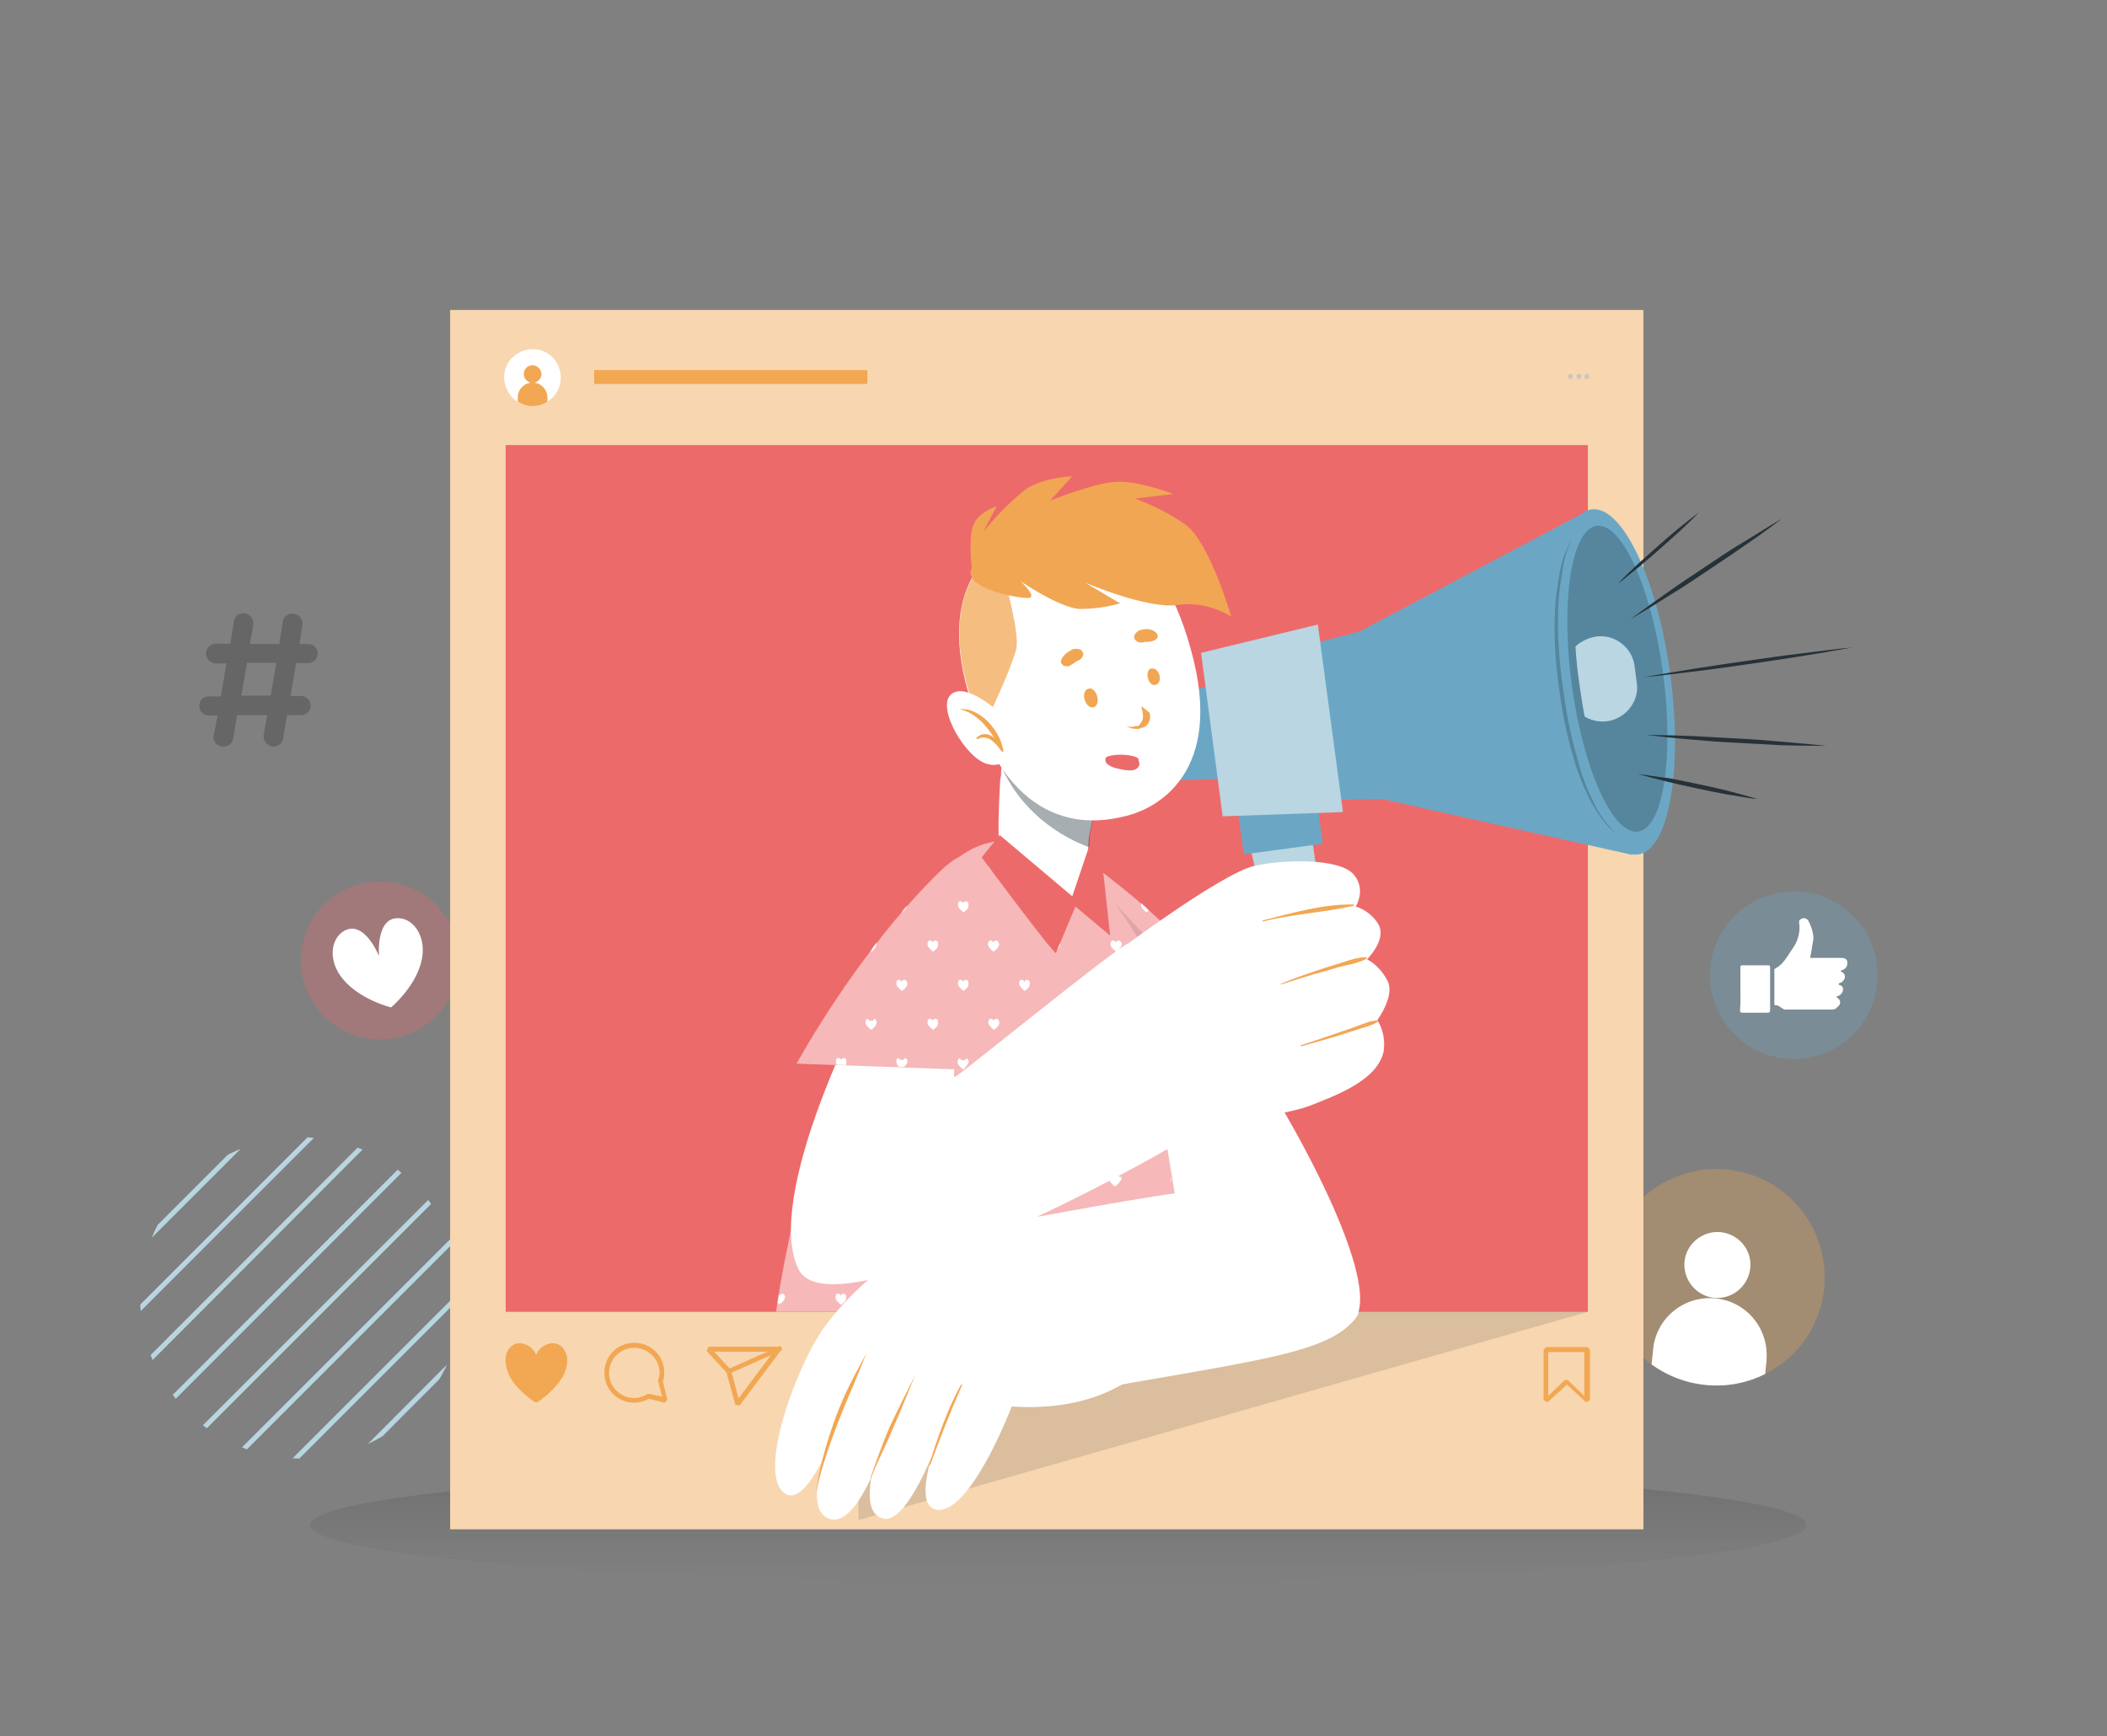
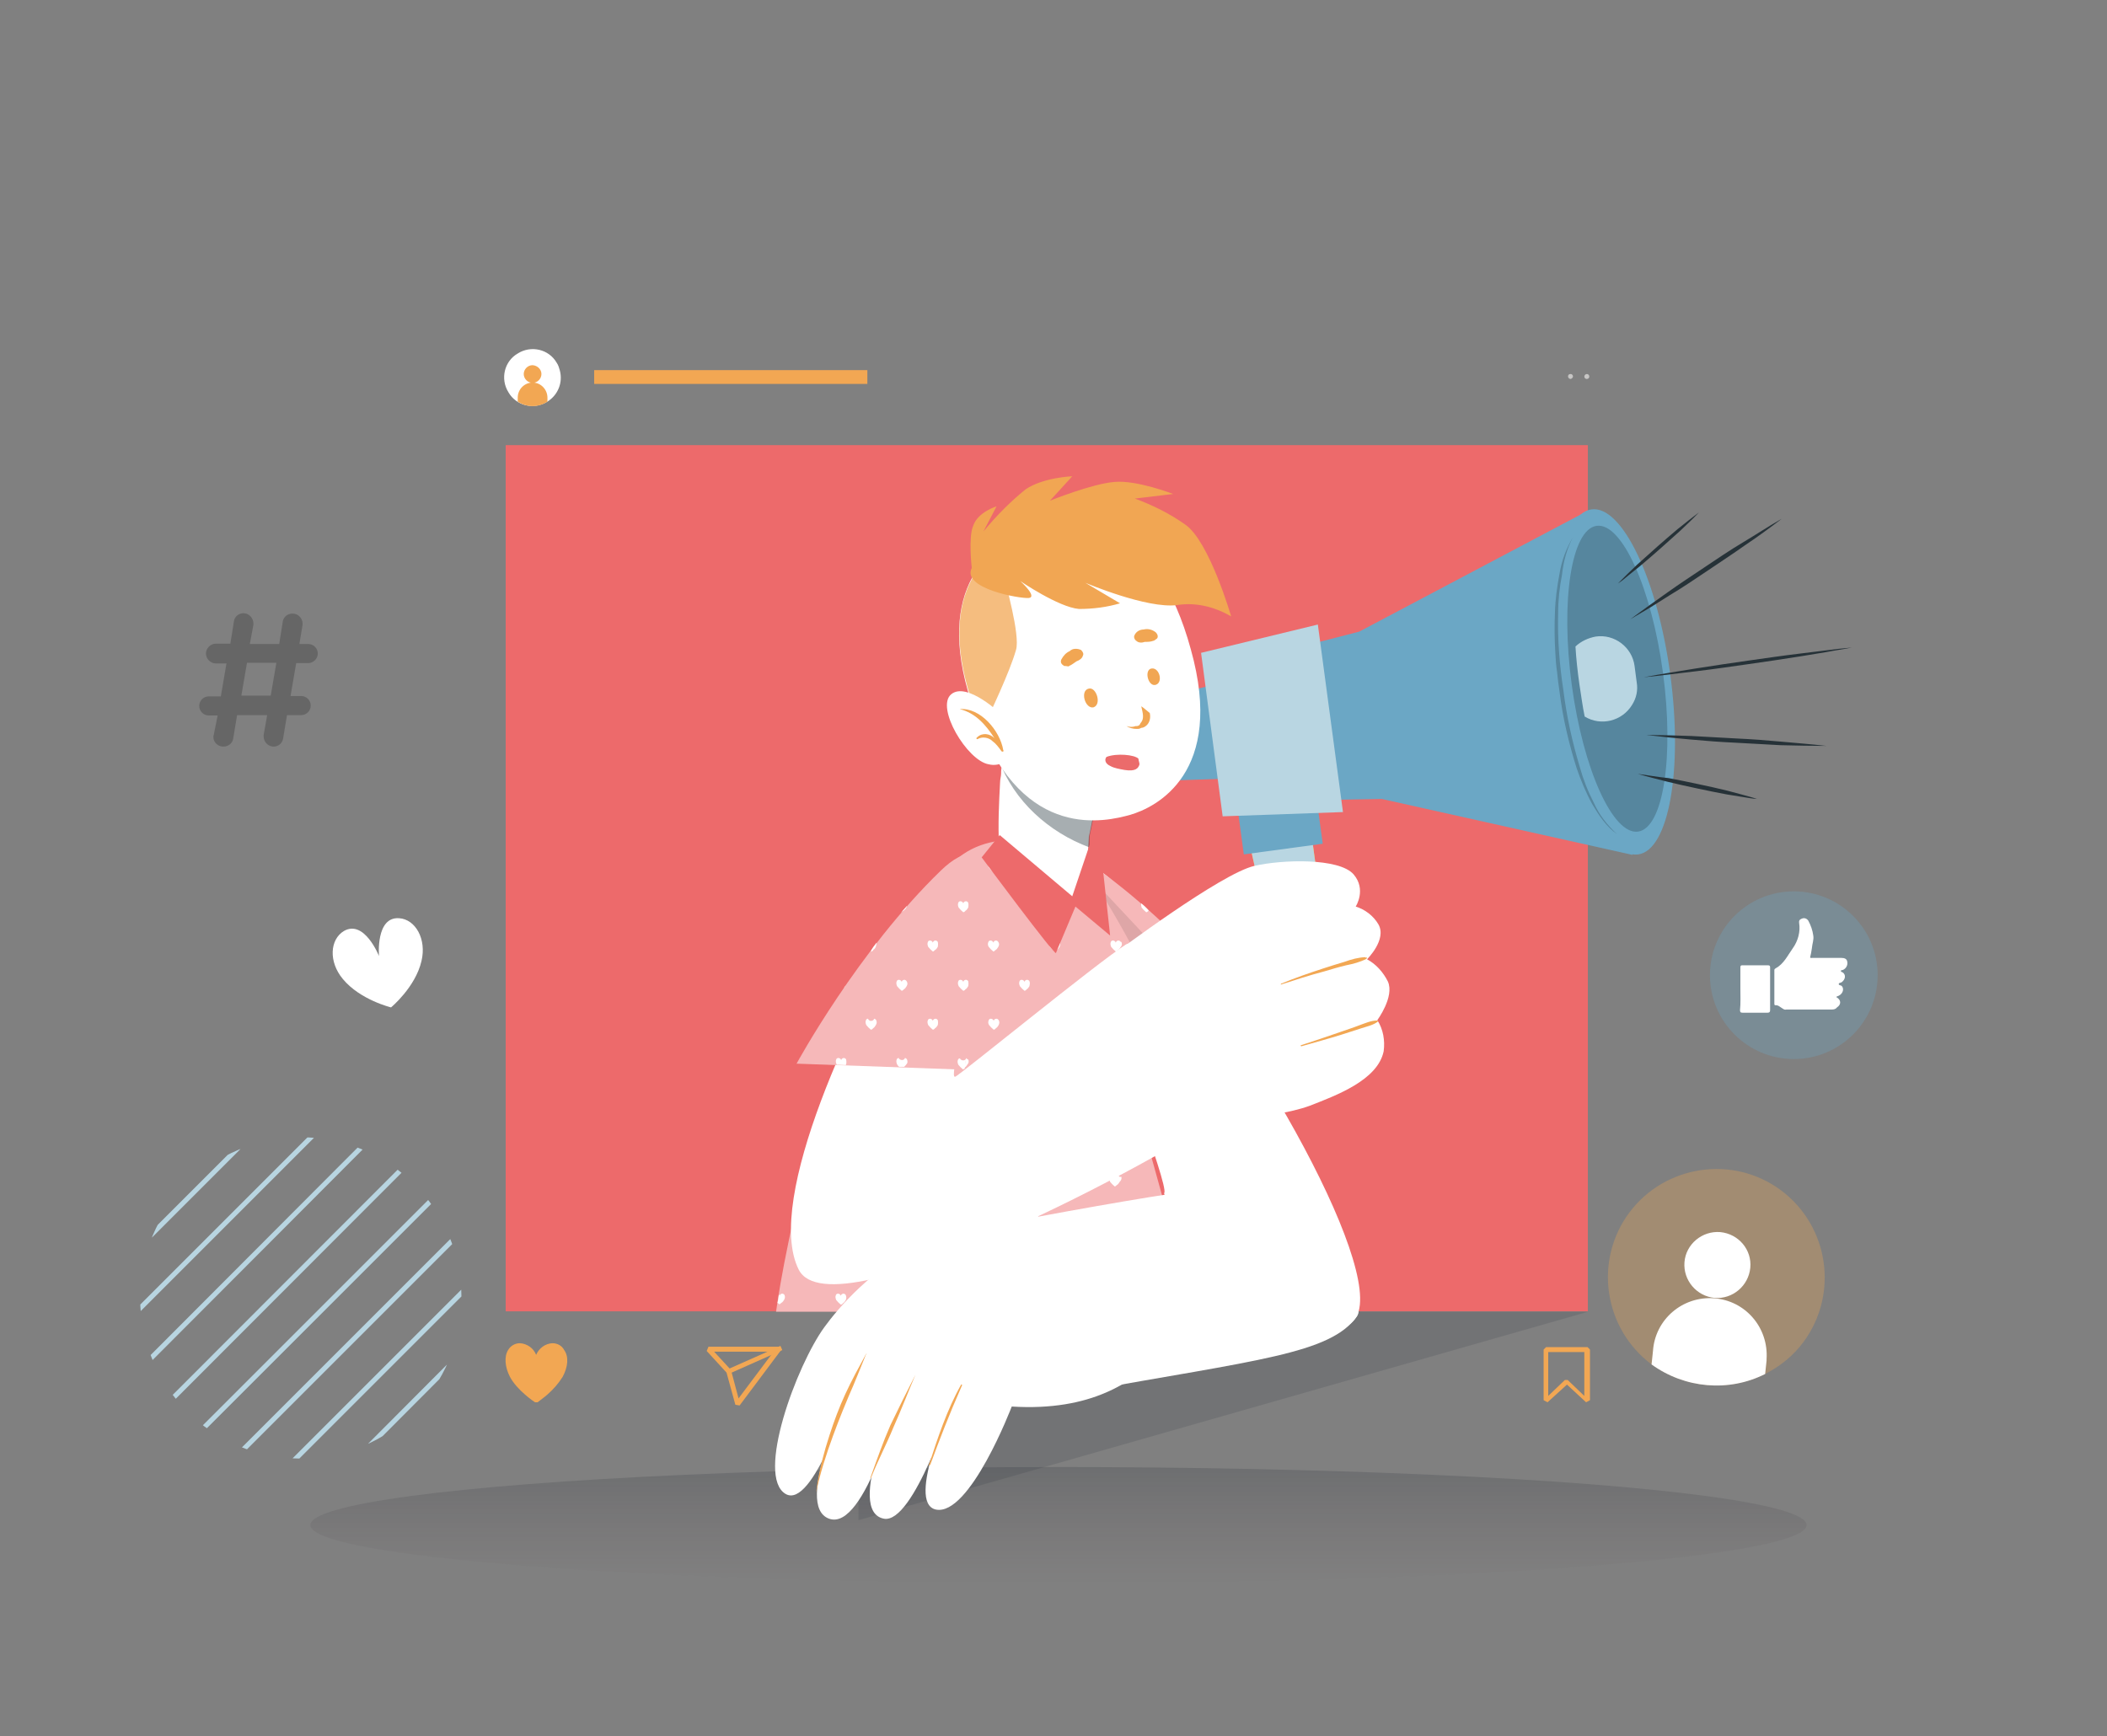
<svg xmlns="http://www.w3.org/2000/svg" xmlns:xlink="http://www.w3.org/1999/xlink" version="1.1" id="Livello_1" x="0px" y="0px" viewBox="0 0 595.4 490.7" style="enable-background:new 0 0 595.4 490.7;" xml:space="preserve">
  <rect x="0" y="0" width="595.4" height="490.7" fill="#808080" stroke="none" />
  <style type="text/css">
	.st0{clip-path:url(#SVGID_2_);}
	.st1{fill:none;stroke:#B8D5E1;stroke-width:1.393;stroke-miterlimit:10;}
	.st2{fill:url(#SVGID_3_);}
	.st3{opacity:0.3;fill:#ED6A6B;}
	.st4{fill:#FFFFFF;}
	.st5{opacity:0.3;fill:#F2A753;}
	.st6{opacity:0.2;enable-background:new    ;}
	.st7{opacity:0.3;fill:#6BA7C5;}
	.st8{fill-rule:evenodd;clip-rule:evenodd;fill:#FFFFFF;}
	.st9{fill:#F8D6AF;}
	.st10{fill:#ED6A6B;}
	.st11{fill:#F2A753;}
	.st12{fill:#C7C6C5;}
	.st13{opacity:0.14;fill:#212932;enable-background:new    ;}
	.st14{fill:#F6B8B9;}
	.st15{fill:#263238;}
	.st16{opacity:0.1;enable-background:new    ;}
	.st17{fill:#FFC72A;}
	.st18{fill:#B9D6E2;}
	.st19{fill:#6BA7C5;}
	.st20{opacity:0.39;fill:#1D2F36;enable-background:new    ;}
	.st21{opacity:0.74;fill:#F1A653;enable-background:new    ;}
	.st22{fill:#F1A653;}
	.st23{fill:#EB6B6B;}
</style>
  <g>
    <g>
      <g>
        <g>
          <defs>
            <circle id="SVGID_1_" cx="85" cy="366.8" r="45.4" />
          </defs>
          <clipPath id="SVGID_2_">
            <use xlink:href="#SVGID_1_" style="overflow:visible;" />
          </clipPath>
          <g class="st0">
            <line class="st1" x1="121" y1="253.3" x2="34.7" y2="339.6" />
            <line class="st1" x1="122.7" y1="269" x2="36.6" y2="355.1" />
            <line class="st1" x1="124.7" y1="284.6" x2="38.3" y2="371" />
            <line class="st1" x1="126.2" y1="300.1" x2="40.1" y2="386.4" />
            <line class="st1" x1="128.1" y1="315.8" x2="41.8" y2="402.2" />
            <line class="st1" x1="129.8" y1="331.3" x2="43.5" y2="417.6" />
            <line class="st1" x1="131.4" y1="347" x2="45.3" y2="433.1" />
            <line class="st1" x1="133.3" y1="362.5" x2="47" y2="448.8" />
            <line class="st1" x1="135" y1="377.9" x2="48.9" y2="464.3" />
          </g>
        </g>
      </g>
    </g>
  </g>
  <linearGradient id="SVGID_3_" gradientUnits="userSpaceOnUse" x1="299.131" y1="42.496" x2="299.131" y2="75.103" gradientTransform="matrix(1 0 0 -1 0 489.89)">
    <stop offset="0" style="stop-color:#553D44;stop-opacity:0" />
    <stop offset="1" style="stop-color:#212932;stop-opacity:0.2" />
  </linearGradient>
  <ellipse class="st2" cx="299.1" cy="431" rx="211.4" ry="16.4" />
  <g>
    <g id="freepik--background-complete--inject-3">
-       <path class="st3" d="M87.4,281.5c-5.5-11-1.1-24.5,9.9-30c11-5.5,24.5-1.1,30,9.9c5.5,11,1.2,24.5-9.9,30    C106.4,296.9,93,292.5,87.4,281.5z" />
      <path class="st4" d="M119.1,271.6c-1.7,7.4-8.6,13.1-8.6,13.1s-8.7-2.1-13.6-8c-4.1-4.9-3.7-11.2,0.3-13.6    c5.8-3.3,9.9,7.1,9.9,7.1s-1-11.2,5.7-10.7C117.4,259.8,120.6,265.4,119.1,271.6z" />
      <path class="st5" d="M498.8,388.3c-10.3,5.2-22.7,4.1-32.1-2.7c-13.5-10.1-16.4-29.3-6.3-42.9c10.1-13.5,29.3-16.4,42.9-6.3    c13.5,10.1,16.4,29.3,6.3,42.9C506.8,383.1,503.1,386.1,498.8,388.3z" />
      <path class="st4" d="M494.6,358.3c-0.5,5.1-5,8.9-10.1,8.5c-5.1-0.5-8.9-5-8.5-10.1c0.4-5.1,5-8.9,10.1-8.5l0,0    C491.3,348.7,495.1,353.2,494.6,358.3L494.6,358.3z" />
      <path class="st4" d="M499.2,384.5l-0.4,3.8c-10.3,5.2-22.7,4.1-32.1-2.7l0.4-3.8c0.6-8.9,8.3-15.5,17.2-14.9    c8.9,0.6,15.5,8.3,14.9,17.2C499.2,384.1,499.2,384.4,499.2,384.5z" />
      <path class="st6" d="M61.5,202.2H59c-1.5,0-2.7-1.2-2.7-2.7c0-1.5,1.2-2.7,2.7-2.7h3.4l1.6-9.3h-3c-1.5,0-2.8-1.3-2.8-2.8    c0-1.5,1.3-2.8,2.8-2.8h4.1l1-6.3c0.2-1.4,1.4-2.3,2.7-2.3c1.6,0,2.8,1.4,2.8,2.9c0,0.2,0,0.2,0,0.4l-1,5.4h8.3l1-6.3    c0.2-1.4,1.4-2.3,2.8-2.3c1.5,0,2.8,1.3,2.8,2.8c0,0.2,0,0.2,0,0.4l-0.9,5.4h2.5c1.5,0,2.7,1.2,2.7,2.7s-1.3,2.7-2.7,2.7h-3.4    l-1.6,9.3h3c1.5,0,2.7,1.2,2.7,2.7s-1.2,2.7-2.7,2.7h-4l-1.1,6.6c-0.2,1.4-1.4,2.3-2.7,2.3c-1.5,0-2.8-1.3-2.8-2.9    c0-0.2,0-0.2,0-0.4l1-5.6h-8.5l-1.1,6.6c-0.2,1.4-1.4,2.3-2.8,2.3c-1.5,0-2.8-1.2-2.8-2.7c0-0.2,0-0.3,0.1-0.6L61.5,202.2z     M76.5,196.6l1.6-9.3h-8.3l-1.6,9.3C68.2,196.6,76.5,196.6,76.5,196.6z" />
      <circle class="st7" cx="506.9" cy="275.6" r="23.7" />
      <g id="freepik--xsrjP0--inject-3">
        <path class="st8" d="M503.7,285c-0.7-0.4-1.2-1-2-0.9c-0.3,0-0.3-0.3-0.3-0.4c0-3.2,0-6.3,0-9.4c0-0.3,0-0.4,0.3-0.6     c2.4-1.3,3.4-3.6,4.9-5.7c1.5-2.1,2.2-4.7,1.8-7.2c-0.1-0.8,0.3-1,0.8-1.2c0.7-0.3,1.4,0,1.8,0.6c0.7,1.3,1.2,2.7,1.4,4.2     c0.2,1.2-0.3,2.3-0.4,3.6c-0.1,0.8-0.3,1.8-0.5,2.6c0.2,0.2,0.4,0.1,0.7,0.1h8c1.1,0,1.7,0.3,1.8,1.1c0.2,0.9-0.3,1.9-1.2,2.3     c-0.2,0.1-0.6,0-0.6,0.3s0.3,0.3,0.5,0.4c1,0.7,0.8,2-0.3,2.8c-0.3,0.2-0.8,0.1-0.8,0.5c0,0.4,0.5,0.3,0.8,0.5     c0.8,0.8,0.4,2.2-0.8,2.8c-0.2,0.1-0.3,0.1-0.5,0.2c-0.2,0.1-0.3,0.2,0,0.3c1.2,0.8,1.2,2,0,2.8l-0.3,0.3     c-0.4,0.3-0.9,0.3-1.4,0.3h-12.6C504.4,285.4,504.1,285.3,503.7,285z" />
        <path class="st8" d="M491.8,279.4c0-2,0-4,0-6c0-0.4,0.1-0.6,0.5-0.6c2.4,0,4.9,0,7.3,0c0.5,0,0.6,0.2,0.6,0.6c0,4,0,8.1,0,12.1     c0,0.5-0.2,0.7-0.7,0.7c-2.3,0-4.8,0-7.1,0c-0.6,0-0.7-0.2-0.7-0.8C491.9,283.5,491.8,281.4,491.8,279.4z" />
      </g>
    </g>
    <g id="freepik--Screen--inject-3_1_">
      <g>
-         <path class="st9" d="M127.2,87.6v344.6h337.2V87.6H127.2z M448.8,370.7H142.9V125.9h305.8V370.7z" />
        <rect x="142.9" y="125.8" class="st10" width="305.8" height="244.8" />
      </g>
      <path class="st4" d="M154.7,113.5c-3.8,2.4-8.8,1.2-11-2.6c-2.4-3.8-1.2-8.8,2.6-11c3.8-2.4,8.8-1.2,11,2.6    c0.5,0.7,0.7,1.5,0.9,2.2C159.1,108.1,157.7,111.6,154.7,113.5z" />
      <path class="st11" d="M153,105.7c0,1.3-1.1,2.5-2.5,2.5c-1.3,0-2.5-1.1-2.5-2.5c0-1.3,1.1-2.5,2.5-2.5l0,0    C151.9,103.3,153,104.4,153,105.7L153,105.7z" />
      <path class="st11" d="M154.7,112.4v1.1c-2.6,1.7-5.8,1.7-8.4,0v-1.1c0-2.4,1.9-4.3,4.3-4.3C153,108.2,154.7,110.2,154.7,112.4z" />
      <path class="st12" d="M443.8,105.7c0.5,0,0.7,0.4,0.7,0.7s-0.4,0.7-0.7,0.7c-0.4,0-0.7-0.4-0.7-0.7l0,0    C443.1,106,443.3,105.7,443.8,105.7L443.8,105.7z" />
-       <path class="st12" d="M446.2,105.7c0.5,0,0.7,0.4,0.7,0.7c0,0.5-0.4,0.7-0.7,0.7l0,0c-0.4,0-0.7-0.4-0.7-0.7l0,0    C445.3,106,445.7,105.7,446.2,105.7L446.2,105.7z" />
      <path class="st12" d="M448.4,105.7c0.5,0,0.7,0.4,0.7,0.7c0,0.5-0.4,0.7-0.7,0.7c-0.5,0-0.7-0.4-0.7-0.7S448,105.7,448.4,105.7z" />
      <rect x="167.9" y="104.6" class="st11" width="77.2" height="3.9" />
      <polygon class="st13" points="448.8,370.7 242.6,370.7 242.6,429.6   " />
      <path class="st11" d="M159,389.1c-1.2,1.9-2.6,3.5-4.3,5c-0.9,0.8-1.9,1.5-2.8,2.2h-0.7c-0.2-0.1-5.1-3.4-7.1-7.2    c-1.4-2.7-1.7-5.7-0.5-7.6c0.7-1.2,2-1.9,3.3-1.9c2,0.1,3.9,1.4,4.6,3.3c0.8-1.9,2.6-3.2,4.6-3.3c1.4,0,2.7,0.7,3.3,1.9    C160.8,383.4,160.5,386.3,159,389.1z" />
      <path class="st11" d="M209,397.2l-1.2-0.2l-2.5-9.1l-5.6-6.1l0.5-1.2H220l0.6,1.1L209,397.2z M201.8,382l4.7,5.1l0.1,0.2l2.1,7.9    l9.9-13.2H201.8z" />
      <rect x="204.6" y="383.8" transform="matrix(0.914 -0.406 0.406 0.914 -137.643 119.458)" class="st11" width="16.8" height="1.3" />
-       <path class="st11" d="M179.2,396.4c-4.7,0-8.5-3.8-8.4-8.5c0-4.7,3.8-8.5,8.5-8.4c4.7,0,8.5,3.8,8.4,8.5c0,0.8-0.1,1.7-0.4,2.4    l1.3,5.2l-0.8,0.8l-4.5-1.1C182.1,396,180.6,396.4,179.2,396.4z M179.2,380.9c-3.9,0-7.1,3.2-7.1,7.1c0,3.9,3.2,7.1,7.1,7.1    c1.3,0,2.6-0.4,3.7-1.1l0.5-0.1l3.7,0.8l-1.1-4.3v-0.4c0.2-0.7,0.4-1.4,0.4-2.1C186.3,384.1,183.1,380.9,179.2,380.9L179.2,380.9z    " />
      <path class="st11" d="M437.3,396.3l-1.1-0.6v-14.3l0.7-0.7h11.7l0.7,0.7v14.3l-1.1,0.6l-5.4-5L437.3,396.3z M437.5,382.1v12.4    l4.7-4.5h0.8l4.7,4.5v-12.4H437.5z" />
    </g>
    <g id="freepik--Character--inject-3_1_">
      <path class="st4" d="M318.5,252.8c32.5,34.1,72.9,105.1,64.8,119.3c-8.9,15.7-55.7-32.6-54.3-35c1.3-2-14.9-44.8-26.7-76.2    C290.5,229.6,310.5,244.4,318.5,252.8z" />
      <path class="st14" d="M358.3,293.6l-46.6,8.4c0,0-11.6-33-14-51.3c-1.3-10.3,4.7-10.6,12.3-5.2    C336.6,264.5,358.3,293.6,358.3,293.6z" />
      <path class="st4" d="M308,256.5c-0.2,0.4-0.5,0.6-0.8,0.9c-0.1,0.1-0.4,0.2-0.5,0.4h-0.1c-0.5-0.4-0.9-0.8-1.3-1.3    c-0.2-0.4-0.4-0.9-0.1-1.4c0.1-0.2,0.4-0.4,0.6-0.4c0.1,0.5,0.7,0.7,1.2,0.5c0.2-0.1,0.5-0.2,0.5-0.5c0.2,0,0.5,0.1,0.6,0.4    C308.4,255.5,308.3,256,308,256.5z M322.5,255.3c-0.1,0.4,0,0.8,0.1,1.2c0.4,0.5,0.8,0.9,1.3,1.3h0.1c0.2-0.1,0.4-0.2,0.5-0.4    l0.1-0.1C324,256.6,323.3,255.9,322.5,255.3L322.5,255.3z M299.5,243.9c-0.1-0.2-0.4-0.4-0.6-0.4c-0.1,0-0.2,0-0.4,0.1l0,0    c-0.5,0.8-0.8,1.8-0.8,2.7c0.1,0.1,0.2,0.2,0.4,0.2h0.1c0,0,0.2-0.1,0.5-0.4c0.4-0.2,0.6-0.6,0.8-0.9    C299.7,245,299.7,244.4,299.5,243.9z M308.1,277.3c-0.1-0.2-0.4-0.4-0.6-0.4c-0.1,0.5-0.7,0.7-1.2,0.5c-0.2-0.1-0.5-0.2-0.5-0.5    c-0.2,0-0.5,0.1-0.6,0.4c-0.2,0.5-0.1,0.9,0.1,1.4c0.4,0.5,0.8,0.9,1.3,1.3h0.1c0.2-0.1,0.4-0.2,0.5-0.4c0.4-0.2,0.6-0.6,0.8-0.9    C308.4,278.2,308.4,277.8,308.1,277.3L308.1,277.3z M325.4,277.3c-0.1-0.2-0.4-0.4-0.6-0.4c-0.4,0-0.7,0.2-0.8,0.6    c-0.1-0.4-0.5-0.6-0.8-0.6c-0.2,0-0.5,0.1-0.6,0.4c-0.2,0.5-0.1,0.9,0.1,1.4c0.4,0.5,0.8,0.9,1.3,1.3h0.1c0.2-0.1,0.4-0.2,0.5-0.4    c0.4-0.2,0.6-0.6,0.8-0.9C325.6,278.2,325.6,277.8,325.4,277.3L325.4,277.3z M342.8,277.3c-0.1-0.2-0.4-0.4-0.6-0.4    c-0.4,0-0.7,0.2-0.8,0.6c-0.1-0.4-0.5-0.6-0.8-0.6c-0.2,0-0.5,0.1-0.6,0.4c-0.2,0.5-0.2,0.9,0.1,1.4c0.4,0.5,0.8,0.9,1.3,1.3h0.1    c0.1-0.1,0.4-0.2,0.5-0.4c0.4-0.2,0.6-0.6,0.8-0.9C342.9,278.2,343,277.8,342.8,277.3L342.8,277.3z M316.8,266.2    c-0.1-0.2-0.4-0.4-0.6-0.4c-0.4,0-0.7,0.2-0.8,0.6c-0.1-0.4-0.5-0.6-0.8-0.6c-0.2,0-0.5,0.1-0.6,0.4c-0.2,0.5-0.1,0.9,0.1,1.4    c0.4,0.5,0.8,0.9,1.3,1.3h0.1c0,0,0.2-0.1,0.5-0.4c0.4-0.2,0.6-0.6,0.8-0.9C317,267.1,317,266.5,316.8,266.2L316.8,266.2z     M334,266.2c-0.1-0.2-0.4-0.4-0.6-0.4c-0.1,0.5-0.7,0.7-1.2,0.5c-0.2-0.1-0.5-0.2-0.5-0.5c-0.2,0-0.5,0.1-0.6,0.4    c-0.2,0.5-0.1,0.9,0.1,1.4c0.4,0.5,0.8,0.9,1.3,1.3h0.1c0,0,0.2-0.1,0.5-0.4c0.4-0.2,0.6-0.6,0.8-0.9    C334.3,267.1,334.3,266.5,334,266.2L334,266.2z M325.4,299.4c-0.1-0.2-0.4-0.4-0.6-0.4c-0.4,0-0.7,0.2-0.8,0.6    c-0.1-0.4-0.5-0.6-0.8-0.6c-0.2,0-0.5,0.1-0.6,0.4c-0.1,0.2-0.1,0.5-0.1,0.7L325.4,299.4C325.4,299.5,325.5,299.5,325.4,299.4    L325.4,299.4z M316.8,288.3c-0.1-0.2-0.4-0.4-0.6-0.4c-0.4,0-0.7,0.2-0.8,0.6c-0.1-0.4-0.5-0.6-0.8-0.6c-0.2,0-0.5,0.1-0.6,0.4    c-0.2,0.5-0.1,0.9,0.1,1.4c0.4,0.5,0.8,0.9,1.3,1.3h0.1c0.2-0.1,0.4-0.2,0.5-0.4c0.4-0.2,0.6-0.6,0.8-0.9    C317,289.2,317,288.8,316.8,288.3L316.8,288.3z M334,288.3c-0.1-0.2-0.4-0.4-0.6-0.4c-0.1,0.5-0.7,0.7-1.1,0.6    c-0.2-0.1-0.5-0.2-0.6-0.6c-0.2,0-0.5,0.1-0.6,0.4c-0.2,0.5-0.1,0.9,0.1,1.4c0.4,0.5,0.8,0.9,1.3,1.3h0.1c0.2-0.1,0.4-0.2,0.5-0.4    c0.4-0.2,0.6-0.6,0.8-0.9C334.3,289.2,334.3,288.8,334,288.3L334,288.3z M351.3,288.3c-0.1-0.2-0.4-0.4-0.6-0.4    c-0.4,0-0.7,0.2-0.8,0.6c-0.1-0.4-0.5-0.6-0.8-0.6c-0.2,0-0.5,0.1-0.6,0.4c-0.2,0.5-0.1,0.9,0.1,1.4c0.4,0.5,0.8,0.9,1.3,1.3h0.1    c0.2-0.1,0.4-0.2,0.5-0.4c0.4-0.2,0.6-0.6,0.8-0.9C351.5,289.2,351.5,288.8,351.3,288.3L351.3,288.3z" />
      <path class="st15" d="M311.9,294.4c7.1-1.9,26.4-6.5,39.3-7.8c0.1,0,0.1,0.2,0.1,0.4c-10.6,2.7-32.2,6.6-39.3,7.9    C311.9,294.8,311.8,294.4,311.9,294.4z" />
      <path class="st16" d="M352,294.8l-40.3,7.2c0,0-11.6-33-14-51.3c-0.8-6.6,1.3-9.1,5-8.6L352,294.8z" />
-       <path class="st14" d="M337.5,370.7H219.3c0,0,10.8-82.4,48.8-125.7c10.3-11.7,28.9-8.3,37.7-0.4c3.1,3.1,5.9,6.3,8.5,9.7    c8,10.3,21.1,35,22.4,41.6c2,11-7.8,22.9-7.8,22.9L337.5,370.7z" />
+       <path class="st14" d="M337.5,370.7H219.3c0,0,10.8-82.4,48.8-125.7c10.3-11.7,28.9-8.3,37.7-0.4c8,10.3,21.1,35,22.4,41.6c2,11-7.8,22.9-7.8,22.9L337.5,370.7z" />
      <path class="st4" d="M273.5,256.5c-0.2,0.4-0.5,0.6-0.8,0.9c-0.1,0.1-0.4,0.2-0.5,0.4h-0.1c-0.5-0.4-0.9-0.8-1.3-1.3    c-0.2-0.4-0.4-0.9-0.1-1.4c0.1-0.2,0.4-0.4,0.6-0.4c0.4,0,0.7,0.2,0.8,0.6c0.1-0.4,0.5-0.6,0.8-0.6c0.2,0,0.5,0.1,0.6,0.4    C273.7,255.5,273.7,256,273.5,256.5z M290.9,255.1c-0.1-0.2-0.4-0.4-0.6-0.4c-0.4,0-0.7,0.2-0.8,0.6c-0.1-0.4-0.5-0.6-0.8-0.6    c-0.2,0-0.5,0.1-0.6,0.4c-0.2,0.5-0.1,0.9,0.1,1.4c0.4,0.5,0.8,0.9,1.3,1.3h0.1c0.2-0.1,0.4-0.2,0.5-0.4c0.4-0.2,0.6-0.6,0.8-0.9    C291,256,291.1,255.5,290.9,255.1L290.9,255.1z M308.1,255.1c-0.1-0.2-0.4-0.4-0.6-0.4c-0.1,0.5-0.7,0.7-1.2,0.5    c-0.2-0.1-0.5-0.2-0.5-0.5c-0.2,0-0.5,0.1-0.6,0.4c-0.2,0.5-0.1,0.9,0.1,1.4c0.4,0.5,0.8,0.9,1.3,1.3h0.1c0.1-0.1,0.4-0.2,0.5-0.4    c0.4-0.2,0.6-0.6,0.8-0.9C308.4,256,308.4,255.5,308.1,255.1L308.1,255.1z M282.2,243.9c-0.1-0.2-0.4-0.4-0.6-0.4    c-0.4,0-0.7,0.2-0.8,0.6c-0.1-0.4-0.5-0.6-0.8-0.6c-0.2,0-0.5,0.1-0.6,0.4c-0.2,0.5-0.2,0.9,0.1,1.4c0.4,0.5,0.8,0.9,1.3,1.3h0.1    c0,0,0.2-0.1,0.5-0.4c0.4-0.2,0.6-0.6,0.8-0.9C282.4,245,282.5,244.4,282.2,243.9z M299.5,243.9c-0.1-0.2-0.4-0.4-0.6-0.4    c-0.4,0-0.7,0.2-0.8,0.6c-0.1-0.4-0.5-0.6-0.8-0.6c-0.2,0-0.5,0.1-0.6,0.4c-0.2,0.5-0.1,0.9,0.1,1.4c0.4,0.5,0.8,0.9,1.3,1.3h0.1    c0.2-0.1,0.4-0.2,0.5-0.4c0.4-0.2,0.6-0.6,0.8-0.9C299.6,245,299.7,244.4,299.5,243.9L299.5,243.9z M256.2,277.3    c-0.1-0.2-0.4-0.4-0.6-0.4c-0.4,0-0.7,0.2-0.8,0.6c-0.1-0.4-0.5-0.6-0.8-0.6c-0.2,0-0.5,0.1-0.6,0.4c-0.2,0.5-0.1,0.9,0.1,1.4    c0.4,0.5,0.8,0.9,1.3,1.3h0.1c0.1-0.1,0.4-0.2,0.5-0.4c0.4-0.2,0.6-0.6,0.8-0.9C256.5,278.2,256.5,277.8,256.2,277.3L256.2,277.3z     M273.5,277.3c-0.1-0.2-0.4-0.4-0.6-0.4c-0.4,0-0.7,0.2-0.8,0.6c-0.1-0.4-0.5-0.6-0.8-0.6c-0.2,0-0.5,0.1-0.6,0.4    c-0.2,0.5-0.1,0.9,0.1,1.4c0.4,0.5,0.8,0.9,1.3,1.3h0.1c0.2-0.1,0.4-0.2,0.5-0.4c0.4-0.2,0.6-0.6,0.8-0.9    C273.7,278.2,273.8,277.8,273.5,277.3L273.5,277.3z M290.9,277.3c-0.1-0.2-0.4-0.4-0.6-0.4c-0.4,0-0.7,0.2-0.8,0.6    c-0.1-0.4-0.5-0.6-0.8-0.6c-0.2,0-0.5,0.1-0.6,0.4c-0.2,0.5-0.1,0.9,0.1,1.4c0.4,0.5,0.8,0.9,1.3,1.3h0.1c0.2-0.1,0.4-0.2,0.5-0.4    c0.4-0.2,0.6-0.6,0.8-0.9C291,278.2,291.1,277.8,290.9,277.3L290.9,277.3z M308.1,277.3c-0.1-0.2-0.4-0.4-0.6-0.4    c-0.1,0.5-0.7,0.7-1.2,0.5c-0.2-0.1-0.5-0.2-0.5-0.5c-0.2,0-0.5,0.1-0.6,0.4c-0.2,0.5-0.1,0.9,0.1,1.4c0.4,0.5,0.8,0.9,1.3,1.3    h0.1c0.2-0.1,0.4-0.2,0.5-0.4c0.4-0.2,0.6-0.6,0.8-0.9C308.4,278.2,308.4,277.8,308.1,277.3L308.1,277.3z M325.4,277.3    c-0.1-0.2-0.4-0.4-0.6-0.4c-0.4,0-0.7,0.2-0.8,0.6c-0.1-0.4-0.5-0.6-0.8-0.6c-0.2,0-0.5,0.1-0.6,0.4c-0.2,0.5-0.1,0.9,0.1,1.4    c0.4,0.5,0.8,0.9,1.3,1.3h0.1c0.2-0.1,0.4-0.2,0.5-0.4c0.4-0.2,0.6-0.6,0.8-0.9C325.6,278.2,325.6,277.8,325.4,277.3L325.4,277.3z     M264.9,266.2c-0.1-0.2-0.4-0.4-0.6-0.4c-0.4,0-0.7,0.2-0.8,0.6c-0.1-0.4-0.5-0.6-0.8-0.6c-0.2,0-0.5,0.1-0.6,0.4    c-0.2,0.5-0.1,0.9,0.1,1.4c0.4,0.5,0.8,0.9,1.3,1.3h0.1c0,0,0.2-0.1,0.5-0.4c0.4-0.2,0.6-0.6,0.8-0.9    C265.1,267.1,265.1,266.6,264.9,266.2L264.9,266.2z M282.1,266.2c-0.1-0.2-0.4-0.4-0.6-0.4c-0.4,0-0.7,0.2-0.8,0.6    c-0.1-0.4-0.5-0.6-0.8-0.6c-0.2,0-0.5,0.1-0.6,0.4c-0.2,0.5-0.2,0.9,0.1,1.4c0.4,0.5,0.8,0.9,1.3,1.3h0.1c0,0,0.2-0.1,0.5-0.4    c0.4-0.2,0.6-0.6,0.8-0.9C282.4,267.1,282.4,266.6,282.1,266.2L282.1,266.2z M299.4,266.2c-0.1-0.2-0.4-0.4-0.6-0.4    c-0.4,0-0.7,0.2-0.8,0.6c-0.1-0.4-0.5-0.6-0.8-0.6c-0.2,0-0.5,0.1-0.6,0.4c-0.2,0.5-0.1,0.9,0.1,1.4c0.4,0.5,0.8,0.9,1.3,1.3h0.1    c0,0,0.2-0.1,0.5-0.4c0.4-0.2,0.6-0.6,0.8-0.9C299.6,267.1,299.7,266.6,299.4,266.2L299.4,266.2z M316.7,266.2    c-0.1-0.2-0.4-0.4-0.6-0.4c-0.4,0-0.7,0.2-0.8,0.6c-0.1-0.4-0.5-0.6-0.8-0.6c-0.2,0-0.5,0.1-0.6,0.4c-0.2,0.5-0.1,0.9,0.1,1.4    c0.4,0.5,0.8,0.9,1.3,1.3h0.1c0,0,0.2-0.1,0.5-0.4c0.4-0.2,0.6-0.6,0.8-0.9c0.4-0.4,0.4-0.9,0.2-1.4H316.7z M238.8,299.4    c-0.1-0.2-0.4-0.4-0.6-0.4c-0.4,0-0.7,0.2-0.8,0.6v-0.1c-0.2,0.7-0.5,1.3-0.7,2l0,0c0.2,0.2,0.5,0.4,0.7,0.6h0.1    c0,0,0.2-0.1,0.5-0.4c0.4-0.2,0.6-0.6,0.8-0.9c0.2-0.4,0.4-0.9,0.1-1.4H238.8z M256.1,299.4c-0.1-0.2-0.4-0.4-0.6-0.4    c-0.4,0-0.7,0.2-0.8,0.6c-0.1-0.4-0.5-0.6-0.8-0.6c-0.2,0-0.5,0.1-0.6,0.4c-0.2,0.5-0.1,0.9,0.1,1.4c0.4,0.5,0.8,0.9,1.3,1.3h0.1    c0.2-0.1,0.4-0.2,0.5-0.4c0.4-0.2,0.6-0.6,0.8-0.9c0.4-0.4,0.4-0.9,0.2-1.4H256.1z M273.4,299.4c-0.1-0.2-0.4-0.4-0.6-0.4    c-0.4,0-0.7,0.2-0.8,0.6c-0.1-0.4-0.5-0.6-0.8-0.6c-0.2,0-0.5,0.1-0.6,0.4c-0.2,0.5-0.1,0.9,0.1,1.4c0.4,0.5,0.8,0.9,1.3,1.3h0.1    c0.2-0.1,0.4-0.2,0.5-0.4c0.4-0.2,0.6-0.6,0.8-0.9c0.4-0.4,0.4-0.9,0.2-1.4H273.4z M290.8,299.4c-0.1-0.2-0.4-0.4-0.6-0.4    c-0.4,0-0.7,0.2-0.8,0.6c-0.1-0.4-0.5-0.6-0.8-0.6c-0.2,0-0.5,0.1-0.6,0.4c-0.2,0.5-0.1,0.9,0.1,1.4c0.4,0.5,0.8,0.9,1.3,1.3h0.1    c0.2-0.1,0.4-0.2,0.5-0.4c0.4-0.2,0.6-0.6,0.8-0.9c0.4-0.4,0.5-0.9,0.2-1.4H290.8z M308,299.4c-0.1-0.2-0.4-0.4-0.6-0.4    c-0.1,0.5-0.7,0.7-1.2,0.5c-0.2-0.1-0.5-0.2-0.5-0.5c-0.2,0-0.5,0.1-0.6,0.4c-0.2,0.5-0.1,0.9,0.1,1.4c0.4,0.5,0.8,0.9,1.3,1.3    h0.1c0.2-0.1,0.4-0.2,0.5-0.4c0.4-0.2,0.6-0.6,0.8-0.9c0.4-0.4,0.5-0.9,0.2-1.4H308z M325.3,299.4c-0.1-0.2-0.4-0.4-0.6-0.4    c-0.4,0-0.7,0.2-0.8,0.6c-0.1-0.4-0.5-0.6-0.8-0.6c-0.2,0-0.5,0.1-0.6,0.4c-0.2,0.5-0.1,0.9,0.1,1.4c0.4,0.5,0.8,0.9,1.3,1.3h0.1    c0.2-0.1,0.4-0.2,0.5-0.4c0.4-0.2,0.6-0.6,0.8-0.9c0.4-0.4,0.5-0.9,0.2-1.4H325.3z M247.6,288.3c-0.1-0.2-0.4-0.4-0.6-0.4    c-0.1,0.5-0.7,0.7-1.1,0.6c-0.2-0.1-0.5-0.2-0.6-0.6c-0.2,0-0.5,0.1-0.6,0.4c-0.2,0.5-0.1,0.9,0.1,1.4c0.4,0.5,0.8,0.9,1.3,1.3    h0.1c0.2-0.1,0.4-0.2,0.5-0.4c0.4-0.2,0.6-0.6,0.8-0.9C247.8,289.2,247.8,288.8,247.6,288.3z M264.9,288.3    c-0.1-0.2-0.4-0.4-0.6-0.4c-0.4,0-0.7,0.2-0.8,0.6c-0.1-0.4-0.5-0.6-0.8-0.6c-0.2,0-0.5,0.1-0.6,0.4c-0.2,0.5-0.1,0.9,0.1,1.4    c0.4,0.5,0.8,0.9,1.3,1.3h0.1c0.2-0.1,0.4-0.2,0.5-0.4c0.4-0.2,0.6-0.6,0.8-0.9C265.1,289.2,265.1,288.8,264.9,288.3L264.9,288.3z     M282.2,288.3c-0.1-0.2-0.4-0.4-0.6-0.4c-0.4,0-0.7,0.2-0.8,0.6c-0.1-0.4-0.5-0.6-0.8-0.6c-0.2,0-0.5,0.1-0.6,0.4    c-0.2,0.5-0.2,0.9,0.1,1.4c0.4,0.5,0.8,0.9,1.3,1.3h0.1c0.2-0.1,0.4-0.2,0.5-0.4c0.4-0.2,0.6-0.6,0.8-0.9    C282.4,289.2,282.5,288.8,282.2,288.3L282.2,288.3z M299.5,288.3c-0.1-0.2-0.4-0.4-0.6-0.4c-0.4,0-0.7,0.2-0.8,0.6    c-0.1-0.4-0.5-0.6-0.8-0.6c-0.2,0-0.5,0.1-0.6,0.4c-0.2,0.5-0.1,0.9,0.1,1.4c0.4,0.5,0.8,0.9,1.3,1.3h0.1c0.2-0.1,0.4-0.2,0.5-0.4    c0.4-0.2,0.6-0.6,0.8-0.9C299.6,289.2,299.7,288.8,299.5,288.3L299.5,288.3z M316.8,288.3c-0.1-0.2-0.4-0.4-0.6-0.4    c-0.4,0-0.7,0.2-0.8,0.6c-0.1-0.4-0.5-0.6-0.8-0.6c-0.2,0-0.5,0.1-0.6,0.4c-0.2,0.5-0.1,0.9,0.1,1.4c0.4,0.5,0.8,0.9,1.3,1.3h0.1    c0.2-0.1,0.4-0.2,0.5-0.4c0.4-0.2,0.6-0.6,0.8-0.9C316.9,289.2,317,288.8,316.8,288.3L316.8,288.3z M333.7,288.1    c-0.1,0-0.1,0-0.2,0c-0.4,0-0.7,0.2-0.8,0.6c-0.1-0.4-0.5-0.6-0.8-0.6c-0.2,0-0.5,0.1-0.6,0.4c-0.2,0.5-0.2,0.9,0.1,1.4    c0.4,0.5,0.8,0.9,1.3,1.3h0.1c0,0,0.2-0.1,0.5-0.5c0.4-0.2,0.6-0.6,0.8-0.9c0.1-0.1,0.1-0.4,0.2-0.5l0,0L333.7,288.1z M239,321.6    c-0.1-0.2-0.4-0.4-0.6-0.4c-0.4,0-0.7,0.2-0.8,0.6c-0.1-0.4-0.5-0.6-0.8-0.6c-0.2,0-0.5,0.1-0.6,0.4c-0.2,0.5-0.1,0.9,0.1,1.4    c0.4,0.5,0.8,0.9,1.3,1.3h0.1c0.2-0.1,0.4-0.2,0.5-0.4c0.4-0.2,0.6-0.6,0.8-0.9C239.1,322.6,239.2,322.1,239,321.6L239,321.6z     M256.2,321.6c-0.1-0.2-0.4-0.4-0.6-0.4c-0.4,0-0.7,0.2-0.8,0.6c-0.1-0.4-0.5-0.6-0.8-0.6c-0.2,0-0.5,0.1-0.6,0.4    c-0.2,0.5-0.1,0.9,0.1,1.4c0.4,0.5,0.8,0.9,1.3,1.3h0.1c0,0,0.2-0.1,0.5-0.4c0.4-0.2,0.6-0.6,0.8-0.9    C256.5,322.6,256.5,322.1,256.2,321.6L256.2,321.6z M273.5,321.6c-0.1-0.2-0.4-0.4-0.6-0.4c-0.4,0-0.7,0.2-0.8,0.6    c-0.1-0.4-0.5-0.6-0.8-0.6c-0.2,0-0.5,0.1-0.6,0.4c-0.2,0.5-0.1,0.9,0.1,1.4c0.4,0.5,0.8,0.9,1.3,1.3h0.1c0.2-0.1,0.4-0.2,0.5-0.4    c0.4-0.2,0.6-0.6,0.8-0.9C273.7,322.6,273.7,322.1,273.5,321.6L273.5,321.6z M290.8,321.6c-0.1-0.2-0.4-0.4-0.6-0.4    c-0.4,0-0.7,0.2-0.8,0.6c-0.1-0.4-0.5-0.6-0.8-0.6c-0.2,0-0.5,0.1-0.6,0.4c-0.2,0.5-0.1,0.9,0.1,1.4c0.4,0.5,0.8,0.9,1.3,1.3h0.1    c0.2-0.1,0.4-0.2,0.5-0.4c0.4-0.2,0.6-0.6,0.8-0.9C291,322.6,291.1,322.1,290.8,321.6L290.8,321.6z M308,321.6    c-0.1-0.2-0.4-0.4-0.6-0.4c-0.1,0.5-0.7,0.7-1.2,0.5c-0.2-0.1-0.5-0.2-0.5-0.5c-0.2,0-0.5,0.1-0.6,0.4c-0.2,0.5-0.1,0.9,0.1,1.4    c0.4,0.5,0.8,0.9,1.3,1.3h0.1c0.1-0.1,0.4-0.2,0.5-0.4c0.4-0.2,0.6-0.6,0.8-0.9C308.3,322.6,308.4,322.1,308,321.6L308,321.6z     M325.3,321.6c-0.1-0.2-0.4-0.4-0.6-0.4c-0.4,0-0.7,0.2-0.8,0.6c-0.1-0.4-0.5-0.6-0.8-0.6c-0.2,0-0.5,0.1-0.6,0.4    c-0.2,0.5-0.1,0.9,0.1,1.4c0.4,0.5,0.8,0.9,1.3,1.3h0.1c0.2-0.1,0.4-0.2,0.5-0.4c0.4-0.2,0.6-0.6,0.8-0.9c0.4-0.4,0.4-0.9,0.2-1.4    H325.3z M247.5,310.5c-0.1-0.2-0.4-0.4-0.6-0.4c-0.1,0.5-0.7,0.7-1.2,0.5c-0.2-0.1-0.5-0.2-0.5-0.5c-0.2,0-0.5,0.1-0.6,0.4    c-0.2,0.5-0.1,0.9,0.1,1.4c0.4,0.5,0.8,0.9,1.3,1.3h0.1c0.2-0.1,0.4-0.2,0.5-0.4c0.4-0.2,0.6-0.6,0.8-0.9c0.4-0.4,0.4-0.9,0.2-1.4    H247.5z M264.7,310.5c-0.1-0.2-0.4-0.4-0.6-0.4c-0.4,0-0.7,0.2-0.8,0.6c-0.1-0.4-0.5-0.6-0.8-0.6c-0.2,0-0.5,0.1-0.6,0.4    c-0.2,0.5-0.1,0.9,0.1,1.4c0.4,0.5,0.8,0.9,1.3,1.3h0.1c0.2-0.1,0.4-0.2,0.5-0.4c0.4-0.2,0.6-0.6,0.8-0.9c0.4-0.4,0.4-0.9,0.2-1.4    H264.7z M282,310.5c-0.1-0.2-0.4-0.4-0.6-0.4c-0.4,0-0.7,0.2-0.8,0.6c-0.1-0.4-0.5-0.6-0.8-0.6c-0.2,0-0.5,0.1-0.6,0.4    c-0.2,0.5-0.2,0.9,0.1,1.4c0.4,0.5,0.8,0.9,1.3,1.3h0.1c0,0,0.2-0.1,0.5-0.4c0.4-0.2,0.6-0.6,0.8-0.9c0.4-0.4,0.5-0.9,0.2-1.4H282    z M299.4,310.5c-0.1-0.2-0.4-0.4-0.6-0.4c-0.4,0-0.7,0.2-0.8,0.6c-0.1-0.4-0.5-0.6-0.8-0.6c-0.2,0-0.5,0.1-0.6,0.4    c-0.2,0.5-0.1,0.9,0.1,1.4c0.4,0.5,0.8,0.9,1.3,1.3h0.1c0.2-0.1,0.4-0.2,0.5-0.4c0.4-0.2,0.6-0.6,0.8-0.9c0.4-0.4,0.5-0.9,0.2-1.4    H299.4z M316.7,310.5c-0.1-0.2-0.4-0.4-0.6-0.4c-0.4,0-0.7,0.2-0.8,0.6c-0.1-0.4-0.5-0.6-0.8-0.6c-0.2,0-0.5,0.1-0.6,0.4    c-0.2,0.5-0.1,0.9,0.1,1.4c0.4,0.5,0.8,0.9,1.3,1.3h0.1c0.2-0.1,0.4-0.2,0.5-0.4c0.4-0.2,0.6-0.6,0.8-0.9c0.4-0.4,0.5-0.9,0.2-1.4    H316.7z M333.3,310.2c-0.4,0-0.7,0.2-0.8,0.6c-0.1-0.4-0.5-0.6-0.8-0.6c-0.2,0-0.5,0.1-0.6,0.4c-0.2,0.5-0.2,0.9,0.1,1.4    c0.4,0.5,0.8,0.9,1.3,1.3h0.1c0.5-0.8,0.9-1.8,1.4-2.7c-0.1-0.1-0.2-0.2-0.4-0.4H333.3z M238.7,343.8c-0.1-0.2-0.4-0.4-0.6-0.4    c-0.4,0-0.7,0.2-0.8,0.6c-0.1-0.4-0.5-0.6-0.8-0.6c-0.2,0-0.5,0.1-0.6,0.4c-0.2,0.5-0.1,0.9,0.1,1.4c0.4,0.5,0.8,0.9,1.3,1.3h0.1    c0.2-0.1,0.4-0.2,0.5-0.4c0.4-0.2,0.6-0.6,0.8-0.9c0.4-0.4,0.5-0.9,0.4-1.4H238.7z M256.1,343.8c-0.1-0.2-0.4-0.4-0.6-0.4    c-0.4,0-0.7,0.2-0.8,0.6c-0.1-0.4-0.5-0.6-0.8-0.6c-0.2,0-0.5,0.1-0.6,0.4c-0.2,0.5-0.1,0.9,0.1,1.4c0.4,0.5,0.8,0.9,1.3,1.3h0.1    c0.2-0.1,0.4-0.2,0.5-0.4c0.4-0.2,0.6-0.6,0.8-0.9c0.4-0.4,0.5-0.9,0.4-1.4H256.1z M273.4,343.8c-0.1-0.2-0.4-0.4-0.6-0.4    c-0.4,0-0.7,0.2-0.8,0.6c-0.1-0.4-0.5-0.6-0.8-0.6c-0.2,0-0.5,0.1-0.6,0.4c-0.2,0.5-0.1,0.9,0.1,1.4c0.4,0.5,0.8,0.9,1.3,1.3h0.1    c0.2-0.1,0.4-0.2,0.5-0.4c0.4-0.2,0.6-0.6,0.8-0.9c0.4-0.4,0.5-0.9,0.4-1.4H273.4z M290.6,343.8c-0.1-0.2-0.4-0.4-0.6-0.4    c-0.4,0-0.7,0.2-0.8,0.6c-0.1-0.4-0.5-0.6-0.8-0.6c-0.2,0-0.5,0.1-0.6,0.4c-0.2,0.5-0.1,0.9,0.1,1.4c0.4,0.5,0.8,0.9,1.3,1.3h0.1    c0.2-0.1,0.4-0.2,0.5-0.4c0.4-0.2,0.6-0.6,0.8-0.9c0.4-0.4,0.5-0.8,0.4-1.4H290.6z M307.9,343.8c-0.1-0.2-0.4-0.4-0.6-0.4    c-0.1,0.5-0.7,0.7-1.1,0.6c-0.2-0.1-0.5-0.2-0.6-0.6c-0.2,0-0.5,0.1-0.6,0.4c-0.2,0.5-0.1,0.9,0.1,1.4c0.4,0.5,0.8,0.9,1.3,1.3    h0.1c0.2-0.1,0.4-0.2,0.5-0.4c0.4-0.2,0.6-0.6,0.8-0.9c0.4-0.4,0.5-0.8,0.4-1.4H307.9z M325.2,343.8c-0.1-0.2-0.4-0.4-0.6-0.4    c-0.4,0-0.7,0.2-0.8,0.6c-0.1-0.4-0.5-0.6-0.8-0.6c-0.2,0-0.5,0.1-0.6,0.4c-0.2,0.5-0.1,0.9,0.1,1.4c0.4,0.5,0.8,0.9,1.3,1.3h0.1    c0.2-0.1,0.4-0.2,0.5-0.4c0.4-0.2,0.6-0.6,0.8-0.9c0.4-0.4,0.5-0.8,0.4-1.4H325.2z M230.1,332.6c-0.1-0.2-0.4-0.4-0.6-0.4    c-0.4,0-0.7,0.2-0.8,0.6c-0.1-0.4-0.5-0.6-0.8-0.6c-0.2,0-0.5,0.1-0.6,0.4c-0.2,0.5-0.1,0.9,0.1,1.4c0.4,0.5,0.8,0.9,1.3,1.3h0.1    c0,0,0.2-0.1,0.5-0.4c0.4-0.2,0.6-0.6,0.8-0.9c0.4-0.4,0.5-0.8,0.4-1.4H230.1z M247.4,332.6c-0.1-0.2-0.4-0.4-0.6-0.4    c-0.1,0.5-0.7,0.7-1.2,0.5c-0.2-0.1-0.5-0.2-0.5-0.5c-0.2,0-0.5,0.1-0.6,0.4c-0.2,0.5-0.1,0.9,0.1,1.4c0.4,0.5,0.8,0.9,1.3,1.3    h0.1c0,0,0.2-0.1,0.5-0.4c0.4-0.2,0.6-0.6,0.8-0.9c0.4-0.4,0.5-0.8,0.4-1.4H247.4z M264.6,332.6c-0.1-0.2-0.4-0.4-0.6-0.4    c-0.4,0-0.7,0.2-0.8,0.6c-0.1-0.4-0.5-0.6-0.8-0.6c-0.2,0-0.5,0.1-0.6,0.4c-0.2,0.5-0.1,0.9,0.1,1.4c0.4,0.5,0.8,0.9,1.3,1.3h0.1    c0,0,0.2-0.1,0.5-0.4c0.4-0.2,0.6-0.6,0.8-0.9c0.4-0.4,0.5-0.8,0.4-1.4H264.6z M281.9,332.6c-0.1-0.2-0.4-0.4-0.6-0.4    c-0.4,0-0.7,0.2-0.8,0.6c-0.1-0.4-0.5-0.6-0.8-0.6c-0.2,0-0.5,0.1-0.6,0.4c-0.2,0.5-0.2,0.9,0.1,1.4c0.4,0.5,0.8,0.9,1.3,1.3h0.1    c0,0,0.2-0.1,0.5-0.4c0.4-0.2,0.6-0.6,0.8-0.9c0.4-0.4,0.6-0.8,0.5-1.4H281.9z M299.2,332.6c-0.1-0.2-0.4-0.4-0.6-0.4    c-0.4,0-0.7,0.2-0.8,0.6c-0.1-0.4-0.5-0.6-0.8-0.6c-0.2,0-0.5,0.1-0.6,0.4c-0.2,0.5-0.1,0.9,0.1,1.4c0.4,0.5,0.8,0.9,1.3,1.3h0.1    c0,0,0.2-0.1,0.5-0.4c0.4-0.2,0.6-0.6,0.8-0.9c0.4-0.4,0.6-0.8,0.5-1.4H299.2z M316.4,332.6c-0.1-0.2-0.4-0.4-0.6-0.4    c-0.4,0-0.7,0.2-0.8,0.6c-0.1-0.4-0.5-0.6-0.8-0.6c-0.2,0-0.5,0.1-0.6,0.4c-0.2,0.5-0.1,0.9,0.1,1.4c0.4,0.5,0.8,0.9,1.3,1.3h0.1    c0,0,0.2-0.1,0.5-0.4c0.4-0.2,0.6-0.6,0.8-0.9c0.4-0.4,0.6-0.8,0.5-1.4H316.4z M330.8,332.8c-0.1,0.4-0.1,0.8,0.1,1.2    c0,0.1,0.1,0.1,0.1,0.1L330.8,332.8z M221.7,366c-0.1-0.2-0.4-0.4-0.6-0.4c-0.4,0-0.7,0.2-0.8,0.6c0-0.1-0.1-0.2-0.2-0.4    c-0.1,0.9-0.2,1.7-0.4,2.4c0.1,0.1,0.4,0.2,0.5,0.4h0.1l0.5-0.4c0.4-0.2,0.6-0.6,0.8-0.9C221.8,366.9,221.9,366.5,221.7,366z     M239,366c-0.1-0.2-0.4-0.4-0.6-0.4c-0.4,0-0.7,0.2-0.8,0.6c-0.1-0.4-0.5-0.6-0.8-0.6c-0.2,0-0.5,0.1-0.6,0.4    c-0.2,0.5-0.1,0.9,0.1,1.4c0.4,0.5,0.8,0.9,1.3,1.3h0.1c0.2-0.1,0.4-0.2,0.5-0.4c0.4-0.2,0.6-0.6,0.8-0.9    C239.2,366.9,239.2,366.5,239,366L239,366z M256.2,366c-0.1-0.2-0.4-0.4-0.6-0.4c-0.4,0-0.7,0.2-0.8,0.6c-0.1-0.4-0.5-0.6-0.8-0.6    c-0.2,0-0.5,0.1-0.6,0.4c-0.2,0.5-0.1,0.9,0.1,1.4c0.4,0.5,0.8,0.9,1.3,1.3h0.1c0,0,0.2-0.1,0.5-0.4c0.4-0.2,0.6-0.6,0.8-0.9    C256.5,366.9,256.5,366.5,256.2,366L256.2,366z M273.5,366c-0.1-0.2-0.4-0.4-0.6-0.4c-0.4,0-0.7,0.2-0.8,0.6    c-0.1-0.4-0.5-0.6-0.8-0.6c-0.2,0-0.5,0.1-0.6,0.4c-0.2,0.5-0.1,0.9,0.1,1.4c0.4,0.5,0.8,0.9,1.3,1.3h0.1c0.2-0.1,0.4-0.2,0.5-0.4    c0.4-0.2,0.6-0.6,0.8-0.9C273.7,366.9,273.7,366.5,273.5,366L273.5,366z M290.8,366c-0.1-0.2-0.4-0.4-0.6-0.4    c-0.4,0-0.7,0.2-0.8,0.6c-0.1-0.4-0.5-0.6-0.8-0.6c-0.2,0-0.5,0.1-0.6,0.4c-0.2,0.5-0.1,0.9,0.1,1.4c0.4,0.5,0.8,0.9,1.3,1.3h0.1    c0.2-0.1,0.4-0.2,0.5-0.4c0.4-0.2,0.6-0.6,0.8-0.9C291,366.9,291.1,366.5,290.8,366L290.8,366z M308.1,366    c-0.1-0.2-0.4-0.4-0.6-0.4c-0.1,0.5-0.7,0.7-1.2,0.5c-0.2-0.1-0.5-0.2-0.5-0.5c-0.2,0-0.5,0.1-0.6,0.4c-0.2,0.5-0.1,0.9,0.1,1.4    c0.4,0.5,0.8,0.9,1.3,1.3h0.1c0.2-0.1,0.4-0.2,0.5-0.4c0.4-0.2,0.6-0.6,0.8-0.9C308.3,366.9,308.4,366.5,308.1,366L308.1,366z     M325.4,366c-0.1-0.2-0.4-0.4-0.6-0.4c-0.4,0-0.7,0.2-0.8,0.6c-0.1-0.4-0.5-0.6-0.8-0.6c-0.2,0-0.5,0.1-0.6,0.4    c-0.2,0.5-0.1,0.9,0.1,1.4c0.4,0.5,0.8,0.9,1.3,1.3h0.1c0.2-0.1,0.4-0.2,0.5-0.4c0.4-0.2,0.6-0.6,0.8-0.9    C325.5,366.9,325.6,366.5,325.4,366L325.4,366z M230.3,354.8c-0.1-0.2-0.4-0.4-0.6-0.4c-0.4,0-0.7,0.2-0.8,0.6    c-0.1-0.4-0.5-0.6-0.8-0.6c-0.2,0-0.5,0.1-0.6,0.4c-0.2,0.5-0.1,0.9,0.1,1.4c0.4,0.5,0.8,0.9,1.3,1.3h0.1c0.2-0.1,0.4-0.2,0.5-0.4    c0.4-0.2,0.6-0.6,0.8-0.9C230.6,355.8,230.6,355.2,230.3,354.8z M247.6,354.8c-0.1-0.2-0.4-0.4-0.6-0.4c-0.1,0.5-0.7,0.7-1.2,0.5    c-0.2-0.1-0.5-0.2-0.5-0.5c-0.2,0-0.5,0.1-0.6,0.4c-0.2,0.5-0.1,0.9,0.1,1.4c0.4,0.5,0.8,0.9,1.3,1.3h0.1c0.2-0.1,0.4-0.2,0.5-0.4    c0.4-0.2,0.6-0.6,0.8-0.9C247.8,355.8,247.8,355.2,247.6,354.8L247.6,354.8z M264.9,354.8c-0.1-0.2-0.4-0.4-0.6-0.4    c-0.4,0-0.7,0.2-0.8,0.6c-0.1-0.4-0.5-0.6-0.8-0.6c-0.2,0-0.5,0.1-0.6,0.4c-0.2,0.5-0.1,0.9,0.1,1.4c0.4,0.5,0.8,0.9,1.3,1.3h0.1    c0.2-0.1,0.4-0.2,0.5-0.4c0.4-0.2,0.6-0.6,0.8-0.9C265.1,355.8,265.1,355.2,264.9,354.8L264.9,354.8z M282.2,354.8    c-0.1-0.2-0.4-0.4-0.6-0.4c-0.4,0-0.7,0.2-0.8,0.6c-0.1-0.4-0.5-0.6-0.8-0.6c-0.2,0-0.5,0.1-0.6,0.4c-0.2,0.5-0.2,0.9,0.1,1.4    c0.4,0.5,0.8,0.9,1.3,1.3h0.1c0.2-0.1,0.4-0.2,0.5-0.4c0.4-0.2,0.6-0.6,0.8-0.9C282.4,355.8,282.5,355.2,282.2,354.8L282.2,354.8z     M299.5,354.8c-0.1-0.2-0.4-0.4-0.6-0.4c-0.4,0-0.7,0.2-0.8,0.6c-0.1-0.4-0.5-0.6-0.8-0.6c-0.2,0-0.5,0.1-0.6,0.4    c-0.2,0.5-0.1,0.9,0.1,1.4c0.4,0.5,0.8,0.9,1.3,1.3h0.1c0.2-0.1,0.4-0.2,0.5-0.4c0.4-0.2,0.6-0.6,0.8-0.9    C299.6,355.8,299.7,355.2,299.5,354.8L299.5,354.8z M316.8,354.8c-0.1-0.2-0.4-0.4-0.6-0.4c-0.4,0-0.7,0.2-0.8,0.6    c-0.1-0.4-0.5-0.6-0.8-0.6c-0.2,0-0.5,0.1-0.6,0.4c-0.2,0.5-0.1,0.9,0.1,1.4c0.4,0.5,0.8,0.9,1.3,1.3h0.1c0.2-0.1,0.4-0.2,0.5-0.4    c0.4-0.2,0.6-0.6,0.8-0.9C316.9,355.8,317,355.2,316.8,354.8L316.8,354.8z M334,354.8c-0.1-0.2-0.4-0.4-0.6-0.4    c-0.1,0.5-0.7,0.7-1.2,0.5c-0.2-0.1-0.5-0.2-0.5-0.5c-0.2,0-0.5,0.1-0.6,0.4c-0.2,0.5-0.1,0.9,0.1,1.4c0.4,0.5,0.8,0.9,1.3,1.3    h0.1c0.2-0.1,0.4-0.2,0.5-0.4c0.4-0.2,0.6-0.6,0.8-0.9C334.3,355.8,334.3,355.2,334,354.8L334,354.8z" />
      <path class="st4" d="M383.4,372.1c-7.6,10.5-27.9,12.2-78.5,21.3c-7,1.3-29.1-45.9-21.8-47.5c9.3-2.1,46-8.5,48.8-8.6    C355.1,336.1,388.6,364.9,383.4,372.1z" />
      <path class="st4" d="M293.2,343.6c0,0-21.4,2.8-32.3,7.9c-14.4,6.7-24.2,18.4-27.9,23.5c-7.9,10.8-19.5,42.2-11,47.2    c7.7,4.5,18-28.4,18-28.4s-16,31.7-5.7,35.4c10.3,3.7,20-35.1,20-35.1s-15.7,33-4.5,35.1c8.4,1.5,19.3-33,19.3-33    s-13.2,28.4-4.7,30.4c9.6,2.1,21.5-29.1,21.5-29.1c22.7,1.4,34.2-7.1,41.5-14.2C329.1,381.8,293.2,343.6,293.2,343.6z" />
      <path class="st11" d="M244.7,382.7c-2,3.7-4,7.3-5.8,11.2c-1.8,3.9-3.2,7.7-4.5,11.7c-3.2,9.7-3.8,16.3-3.7,16    c1.8-9.6,7.6-23.4,9.2-27.2c1.7-3.8,3.2-7.7,4.8-11.6C245,382.7,244.9,382.5,244.7,382.7z" />
      <path class="st11" d="M258.7,388.5c-2.4,4.7-4.8,9.5-7.1,14.3c-2.1,4.8-3.8,9.7-5.6,14.7c-0.1,0.4,0.1,0.4,0.2,0    c2-5,4.3-9.3,6.3-14.2C254.7,398.4,256.6,393.4,258.7,388.5C258.8,388.5,258.7,388.5,258.7,388.5z" />
      <path class="st11" d="M271.6,391.3c-4,7.1-6.6,15-9.1,22.7c-0.1,0.4,0.2,0.2,0.4-0.1c2.8-7.6,5.1-13.6,9-22.5    C271.8,391.3,271.6,391.2,271.6,391.3z" />
      <polygon class="st17" points="361.6,275.8 375.8,273.9 370.2,232.9 352.4,235.3   " />
      <polygon class="st18" points="352.4,235.3 355.9,250.8 361.6,275.9 375.8,273.9 370.2,232.9   " />
      <rect x="350.2" y="223.1" transform="matrix(0.991 -0.134 0.134 0.991 -27.743 50.448)" class="st19" width="22.5" height="17" />
      <polygon class="st19" points="355.4,185.9 360.9,226.3 390.5,225.8 461.3,241.6 448.2,144.6 384.1,178.5   " />
      <ellipse transform="matrix(0.991 -0.134 0.134 0.991 -21.7 62.79)" class="st19" cx="456.3" cy="192.8" rx="15.8" ry="49.2" />
      <ellipse transform="matrix(0.991 -0.134 0.134 0.991 -21.567 62.877)" class="st6" cx="457" cy="191.9" rx="13" ry="43.6" />
      <path class="st18" d="M446.3,193.3c0.5,3.2,0.9,6.3,1.5,9.2c4.6,2.8,10.6,1.3,13.4-3.3c1.2-1.9,1.7-4.1,1.3-6.4l-0.6-4.6    c-0.7-5.3-5.7-9.1-11-8.3c-2.1,0.4-4.1,1.3-5.7,2.8C445.4,186.2,445.8,189.8,446.3,193.3z" />
      <path class="st6" d="M444.5,151.8c-1.9,3.2-3.2,6.6-3.8,10.3c-0.7,3.7-1.2,7.3-1.3,11c-0.1,1.9-0.1,3.7-0.1,5.6    c0,1.9,0.1,3.7,0.2,5.6c0.1,1.9,0.2,3.7,0.5,5.6c0.2,1.9,0.4,3.7,0.7,5.6c0.9,7.3,2.6,14.5,4.8,21.5c1.2,3.5,2.6,6.9,4.4,10.2    c1.9,3.2,4,6.4,7,8.5c-2.7-2.5-5-5.4-6.5-8.8c-1.7-3.3-3-6.6-4-10.2c-2.1-7-3.7-14.2-4.6-21.5c-1.1-7.2-1.7-14.5-1.5-21.9    c0-3.7,0.4-7.3,1.1-10.9C441.8,158.6,442.8,155,444.5,151.8z" />
      <path class="st15" d="M480.1,144.8c-2,1.5-4,3.1-6,4.7c-2,1.7-3.9,3.3-5.8,5c-1.9,1.7-3.8,3.4-5.7,5.1l-2.7,2.6    c-0.9,0.9-1.8,1.8-2.7,2.7c1.1-0.7,2-1.5,3.1-2.4l3-2.4c2-1.7,3.9-3.3,5.8-5c1.9-1.7,3.8-3.4,5.7-5.1    C476.4,148.5,478.3,146.7,480.1,144.8z" />
      <path class="st15" d="M462.8,218.7c2.7,0.8,5.6,1.5,8.3,2.2c2.8,0.7,5.6,1.3,8.4,1.9c2.8,0.6,5.7,1.2,8.4,1.7l4.3,0.7    c1.4,0.2,2.8,0.5,4.3,0.6c-1.4-0.5-2.7-0.8-4.1-1.2l-4.1-1.1c-2.8-0.7-5.6-1.3-8.4-1.9c-2.8-0.6-5.7-1.2-8.4-1.7    C468.5,219.6,465.7,219.1,462.8,218.7z" />
      <path class="st15" d="M516.1,210.8c-4.3-0.5-8.4-0.8-12.7-1.2c-4.3-0.4-8.4-0.7-12.7-0.9c-4.3-0.2-8.4-0.5-12.7-0.7l-6.4-0.2    c-2.1,0-4.3-0.1-6.4-0.1c2.1,0.2,4.3,0.5,6.3,0.7l6.3,0.6c4.3,0.4,8.4,0.7,12.7,0.9c4.3,0.2,8.4,0.5,12.7,0.7    C507.7,210.7,511.9,210.8,516.1,210.8z" />
      <path class="st15" d="M503.5,146.6c-3.7,2.1-7.3,4.5-11,6.7c-3.7,2.2-7.2,4.6-10.8,7s-7.1,4.7-10.6,7.2l-5.2,3.7    c-1.8,1.3-3.4,2.5-5.2,3.8c1.9-1.1,3.7-2.2,5.6-3.3l5.4-3.4c3.7-2.2,7.2-4.6,10.8-7c3.5-2.4,7.1-4.7,10.6-7.2    C496.7,151.7,500.1,149.2,503.5,146.6z" />
      <path class="st15" d="M464.5,191.4c5-0.5,9.8-1.1,14.8-1.7c5-0.6,9.8-1.3,14.7-2c4.8-0.7,9.8-1.4,14.7-2.2l7.3-1.2    c2.5-0.5,4.8-0.8,7.3-1.3c-2.5,0.2-5,0.5-7.3,0.8l-7.3,0.9c-5,0.6-9.8,1.3-14.7,2c-4.8,0.7-9.8,1.4-14.7,2.2    C474.3,189.7,469.3,190.5,464.5,191.4z" />
      <path class="st4" d="M257.2,259.5c-15.4,25.2-41.4,79.6-31.5,99.3c9.6,19,105.8-33.2,118-42.7c5.3-4.1-19.5-53-25.5-49.2    c-8.2,5.2-47.4,37.3-48.3,37.4c-1.8,0.4,3.7-17.7,7.3-40.2C282.5,231.6,268.2,241.5,257.2,259.5z" />
      <path class="st4" d="M382.5,247.1c3.7,4.3,0.6,9.1,0.6,9.1c2.6,0.8,5,2.6,6.4,5c2.5,4.3-3.2,9.9-3.2,9.9c2.6,1.4,4.6,3.7,5.9,6.3    c1.9,4.3-3,10.9-3,10.9c1.7,2.6,2.2,5.8,1.8,8.8c-1.7,8.2-13.5,12.5-20.9,15.4c-11.2,4.1-31.5,4-36,4.7l-18.9-47.9    c0,0,29.9-22.5,39.3-24.6C362.3,242.9,378.4,242.4,382.5,247.1z" />
-       <path class="st11" d="M382.4,255.6c-8.8-0.1-17.1,2.4-25.5,4.5c-0.1,0-0.1,0.1-0.1,0.2s0.1,0.1,0.2,0.1l0,0    c8.4-2.1,17-2.5,25.5-4.4c0.1,0,0.1-0.1,0.1-0.2C382.5,255.8,382.5,255.6,382.4,255.6z" />
      <path class="st11" d="M385.8,270.5c-2,0.1-3.9,0.6-5.8,1.3c-2,0.6-4,1.2-6.1,1.9c-4,1.3-8,2.7-11.9,4.3c-0.1,0.1-0.1,0.4,0.1,0.2    c4-1.3,8-2.6,12.2-3.7c2-0.6,4-1.2,6.1-1.7c2-0.4,3.9-0.9,5.7-1.8c0.1-0.1,0.2-0.2,0.1-0.5C386,270.7,386,270.7,385.8,270.5z" />
      <path class="st11" d="M389.2,288.4c-1.8,0-3.5,0.8-5.2,1.4c-1.8,0.7-3.7,1.3-5.4,1.9c-3.7,1.3-7.3,2.5-11,3.7    c-0.1,0-0.1,0.1,0,0.2l0.1,0.1c3.8-1.1,7.6-2.1,11.4-3.3c1.9-0.6,3.7-1.2,5.6-1.8c1.5-0.5,3.5-0.9,4.8-2    C389.2,288.4,389.2,288.4,389.2,288.4L389.2,288.4z" />
      <path class="st14" d="M225.1,300.6l47.3,1.7c0,0,6.7-34.4,6.5-52.9c-0.2-10.4-6.3-9.9-13-3.4C242.4,268.7,225.1,300.6,225.1,300.6    z" />
      <path class="st4" d="M256.3,256c0,0.1-0.1,0.4-0.2,0.5c-0.2,0.4-0.5,0.6-0.8,0.9c-0.1,0.1-0.4,0.2-0.5,0.4h-0.1L256.3,256z     M273.6,255.1c-0.1-0.2-0.4-0.4-0.6-0.4c-0.4,0-0.7,0.2-0.8,0.6c-0.1-0.4-0.5-0.6-0.8-0.6c-0.2,0-0.5,0.1-0.6,0.4    c-0.2,0.5-0.1,0.9,0.1,1.4c0.4,0.5,0.8,0.9,1.3,1.3h0.1c0.2-0.1,0.4-0.2,0.5-0.4c0.4-0.2,0.6-0.6,0.8-0.9    C273.7,256,273.7,255.5,273.6,255.1z M238.4,279.3c0.2-0.2,0.4-0.4,0.5-0.7c0-0.1,0.1-0.1,0.1-0.2    C238.8,278.7,238.6,279.1,238.4,279.3z M256.2,277.3c-0.1-0.2-0.4-0.4-0.6-0.4c-0.4,0-0.7,0.2-0.8,0.6c-0.1-0.4-0.5-0.6-0.8-0.6    c-0.2,0-0.5,0.1-0.6,0.4c-0.2,0.5-0.1,0.9,0.1,1.4c0.4,0.5,0.8,0.9,1.3,1.3h0.1c0.1-0.1,0.4-0.2,0.5-0.4c0.4-0.2,0.6-0.6,0.8-0.9    C256.5,278.2,256.5,277.8,256.2,277.3z M273.6,277.3c-0.1-0.2-0.4-0.4-0.6-0.4c-0.4,0-0.7,0.2-0.8,0.6c-0.1-0.4-0.5-0.6-0.8-0.6    c-0.2,0-0.5,0.1-0.6,0.4c-0.2,0.5-0.1,0.9,0.1,1.4c0.4,0.5,0.8,0.9,1.3,1.3h0.1c0.2-0.1,0.4-0.2,0.5-0.4c0.4-0.2,0.6-0.6,0.8-0.9    C273.7,278.2,273.7,277.8,273.6,277.3L273.6,277.3z M246.1,268.8l0.1,0.1h0.1c0.2-0.1,0.4-0.2,0.5-0.5c0.4-0.2,0.6-0.6,0.7-0.9    s0.2-0.7,0.2-1.1C247.1,267.2,246.5,267.9,246.1,268.8z M265,266.2c-0.1-0.2-0.4-0.4-0.6-0.4c-0.4,0-0.7,0.2-0.8,0.6    c-0.1-0.4-0.5-0.6-0.8-0.6c-0.2,0-0.5,0.1-0.6,0.4c-0.2,0.5-0.1,0.9,0.1,1.4c0.4,0.5,0.8,0.9,1.3,1.3h0.1c0,0,0.2-0.1,0.5-0.4    c0.4-0.2,0.6-0.6,0.8-0.9C265.1,267.1,265.1,266.5,265,266.2L265,266.2z M239.1,299.4c-0.1-0.2-0.4-0.4-0.6-0.4    c-0.4,0-0.7,0.2-0.8,0.6c-0.1-0.4-0.5-0.6-0.8-0.6c-0.2,0-0.5,0.1-0.6,0.4c-0.2,0.5-0.1,0.9,0.1,1.4l0.1,0.1l2.5,0.1    c0-0.1,0.1-0.1,0.1-0.2C239.2,300.4,239.2,299.9,239.1,299.4L239.1,299.4z M256.3,299.4c-0.1-0.2-0.4-0.4-0.6-0.4    c-0.1,0.5-0.7,0.7-1.2,0.5c-0.2-0.1-0.5-0.2-0.5-0.5c-0.2,0-0.5,0.1-0.6,0.4c-0.2,0.5-0.1,0.9,0.1,1.4c0.1,0.2,0.4,0.6,0.6,0.7    h1.4c0.2-0.2,0.5-0.5,0.7-0.8C256.5,300.4,256.5,299.9,256.3,299.4L256.3,299.4z M273,299.1c-0.1,0.5-0.7,0.7-1.2,0.5    c-0.2-0.1-0.5-0.2-0.5-0.5c-0.2,0-0.5,0.1-0.6,0.4c-0.2,0.5-0.1,0.9,0.1,1.4c0.4,0.5,0.8,0.9,1.3,1.3h0.1l0.4-0.2    C272.7,301.4,272.8,300.5,273,299.1L273,299.1z M247.6,288.3c-0.1-0.2-0.4-0.4-0.6-0.4c-0.1,0.5-0.7,0.7-1.1,0.6    c-0.2-0.1-0.5-0.2-0.6-0.6c-0.2,0-0.5,0.1-0.6,0.4c-0.2,0.5-0.1,0.9,0.1,1.4c0.4,0.5,0.8,0.9,1.3,1.3h0.1c0.2-0.1,0.4-0.2,0.5-0.4    c0.4-0.2,0.6-0.6,0.8-0.9C247.8,289.2,247.8,288.8,247.6,288.3L247.6,288.3z M265,288.3c-0.1-0.2-0.4-0.4-0.6-0.4    c-0.4,0-0.7,0.2-0.8,0.6c-0.1-0.4-0.5-0.6-0.8-0.6c-0.2,0-0.5,0.1-0.6,0.4c-0.2,0.5-0.1,0.9,0.1,1.4c0.4,0.5,0.8,0.9,1.3,1.3h0.1    c0.2-0.1,0.4-0.2,0.5-0.4c0.4-0.2,0.6-0.6,0.8-0.9C265.1,289.2,265.1,288.8,265,288.3z" />
      <polygon class="st19" points="333.4,220.5 351,219.9 347.3,192.5 330.3,196.6   " />
      <polygon class="st18" points="345.5,230.7 379.5,229.5 372.4,176.5 339.4,184.5   " />
      <g>
        <path class="st4" d="M282.3,239c0.5,2.4,10.8,16.2,21.4,15.4c3.4-0.3,4-18,4-18l0.3-1.3l4-20.1l-23-14.8l-3.4-1.8     c0,0-0.8,5.5-1.6,12.4c0,0.3,0,0.5,0,1.1c-0.3,0.3,0,0.8-0.3,1.1c0,1.1-0.3,2.1-0.5,3.2c-0.3,1.1-0.3,1.6-0.3,2.4     c0,0.8-0.3,1.6-0.3,2.6C282.3,226.8,282,232.9,282.3,239z" />
        <path class="st20" d="M282.3,214.9c4.2,11.4,14,20.3,25.6,24.6v-3.2l1.6-7.7l-21.9-24.3l-3.4-1.8     C283.9,202.5,283.4,208.1,282.3,214.9z" />
        <path class="st4" d="M336.5,183.5c9.8,34.9-9.8,44.7-17.2,46.8c-6.6,1.8-29.9,7.7-42.8-26.2c-13.2-33.6-0.3-49.1,14.8-54.4     C306.4,144.4,327,148.6,336.5,183.5z" />
        <path class="st21" d="M278.6,158.1c2.4,1.3,4.2,3.2,5.3,5.5c0,0.5,4.5,15.9,3.2,20.1c-1.8,6.3-7.1,17.4-9.5,22.5     c-0.3-0.8-0.5-1.3-0.8-2.1C267.5,181.1,270.7,166.6,278.6,158.1z" />
        <path class="st22" d="M274.6,160.5c-2.9,5.8,13.5,8.7,16.1,8.5c2.6-0.3-2.4-4.8-2.4-4.8s10.8,7.4,16.6,7.9c4,0,7.9-0.5,11.6-1.6     l-9.8-5.8c0,0,17.4,7.4,25.9,6.3c5-0.8,10.3,0.3,15.3,3.2c0,0-6.1-21.1-12.9-25.9c-4.5-3.2-9.2-5.5-14.3-7.4l10.8-1.3     c0,0-10.3-4-16.6-3.4c-6.3,0.5-18.2,5.3-18.2,5.3l6.3-6.9c0,0-8.2,0.3-13.2,3.7c-4.2,3.4-8.2,7.4-11.9,11.9l3.7-7.1     c0,0-5.3,1.6-6.6,5.5C273.6,151.8,274.6,160.5,274.6,160.5z" />
        <path class="st4" d="M283.1,202c0,0-9.8-9.5-14.3-5.8c-4.5,3.7,4.5,18.8,10.6,19.8c3.2,0.8,6.6-1.3,7.4-4.5v-0.3L283.1,202z" />
        <path class="st22" d="M271.2,200.4L271.2,200.4c4.5,1.1,7.4,4.5,9.8,8.2c-1.3-1.3-3.4-1.6-4.8-0.3l-0.3,0.3c0,0,0,0.3,0.3,0.3     c1.3-0.8,3.2-0.5,4.2,0.5c1.1,0.8,1.8,1.8,2.6,2.9c0.3,0.3,0.8,0,0.5-0.3l0,0C282.6,206.5,277,199.9,271.2,200.4z" />
        <g>
          <path class="st22" d="M325.9,181.1c-0.8,0.3-1.6,0.3-2.4,0.3c-0.8,0.3-1.8,0.3-2.4-0.3c-0.5-0.3-0.8-1.1-0.5-1.6      c0.5-1.1,1.6-1.6,2.6-1.6c1.1-0.3,2.4,0,3.4,0.8c0.5,0.5,0.8,1.3,0.3,1.8C326.4,180.8,326.2,181.1,325.9,181.1z" />
          <path class="st22" d="M302.1,188.2c0.8-0.3,1.3-0.8,2.1-1.3c0.8-0.3,1.6-0.8,1.8-1.6c0.3-0.5,0-1.1-0.5-1.6      c-1.1-0.5-2.4-0.5-3.2,0.3c-1.1,0.5-1.8,1.3-2.4,2.4c-0.3,0.8,0,1.3,0.8,1.8C301.6,188.2,302.1,188.5,302.1,188.2z" />
          <path class="st22" d="M307.7,194.6c-2.6,0.5-1.1,5.8,1.3,5.3C311.4,199.1,309.8,194.1,307.7,194.6z" />
          <path class="st22" d="M325.1,189c2.4-0.8,3.7,3.7,1.6,4.5C324.6,194.3,323.3,189.8,325.1,189z" />
          <g>
            <path class="st22" d="M322.5,199.6c0.5,2.1,0.8,3.4,0,4.5c-0.3,0.3-0.3,0.5-0.5,0.8c-0.5,0.3-0.5,0.3-1.1,0.3       c-0.8,0.3-1.6,0.3-2.6,0c0.8,0.5,1.8,0.8,2.9,0.8c0.5,0,0.8,0,1.3-0.3c0.5,0,1.1-0.3,1.6-0.8c0.8-0.8,1.1-2.1,0.8-3.4       C324.1,200.9,323.3,200.1,322.5,199.6z" />
          </g>
          <path class="st23" d="M321.7,214.4c0,0.5,0.3,1.1,0.3,1.6c-0.3,1.1-1.1,2.1-4.2,1.6c-1.6-0.3-2.9-0.5-4-1.1      c-1.8-0.8-1.6-2.1-1.1-2.6C315.6,212.8,320.6,213.3,321.7,214.4z" />
        </g>
      </g>
      <g>
        <g>
          <path class="st10" d="M311.3,242.3l2.4,22.1l-9.8-8.2l-5.5,13.1c0,1.3-21-27-21-27l5.1-6.3l20.5,17.3l5.1-15.1L311.3,242.3z" />
        </g>
      </g>
    </g>
  </g>
</svg>